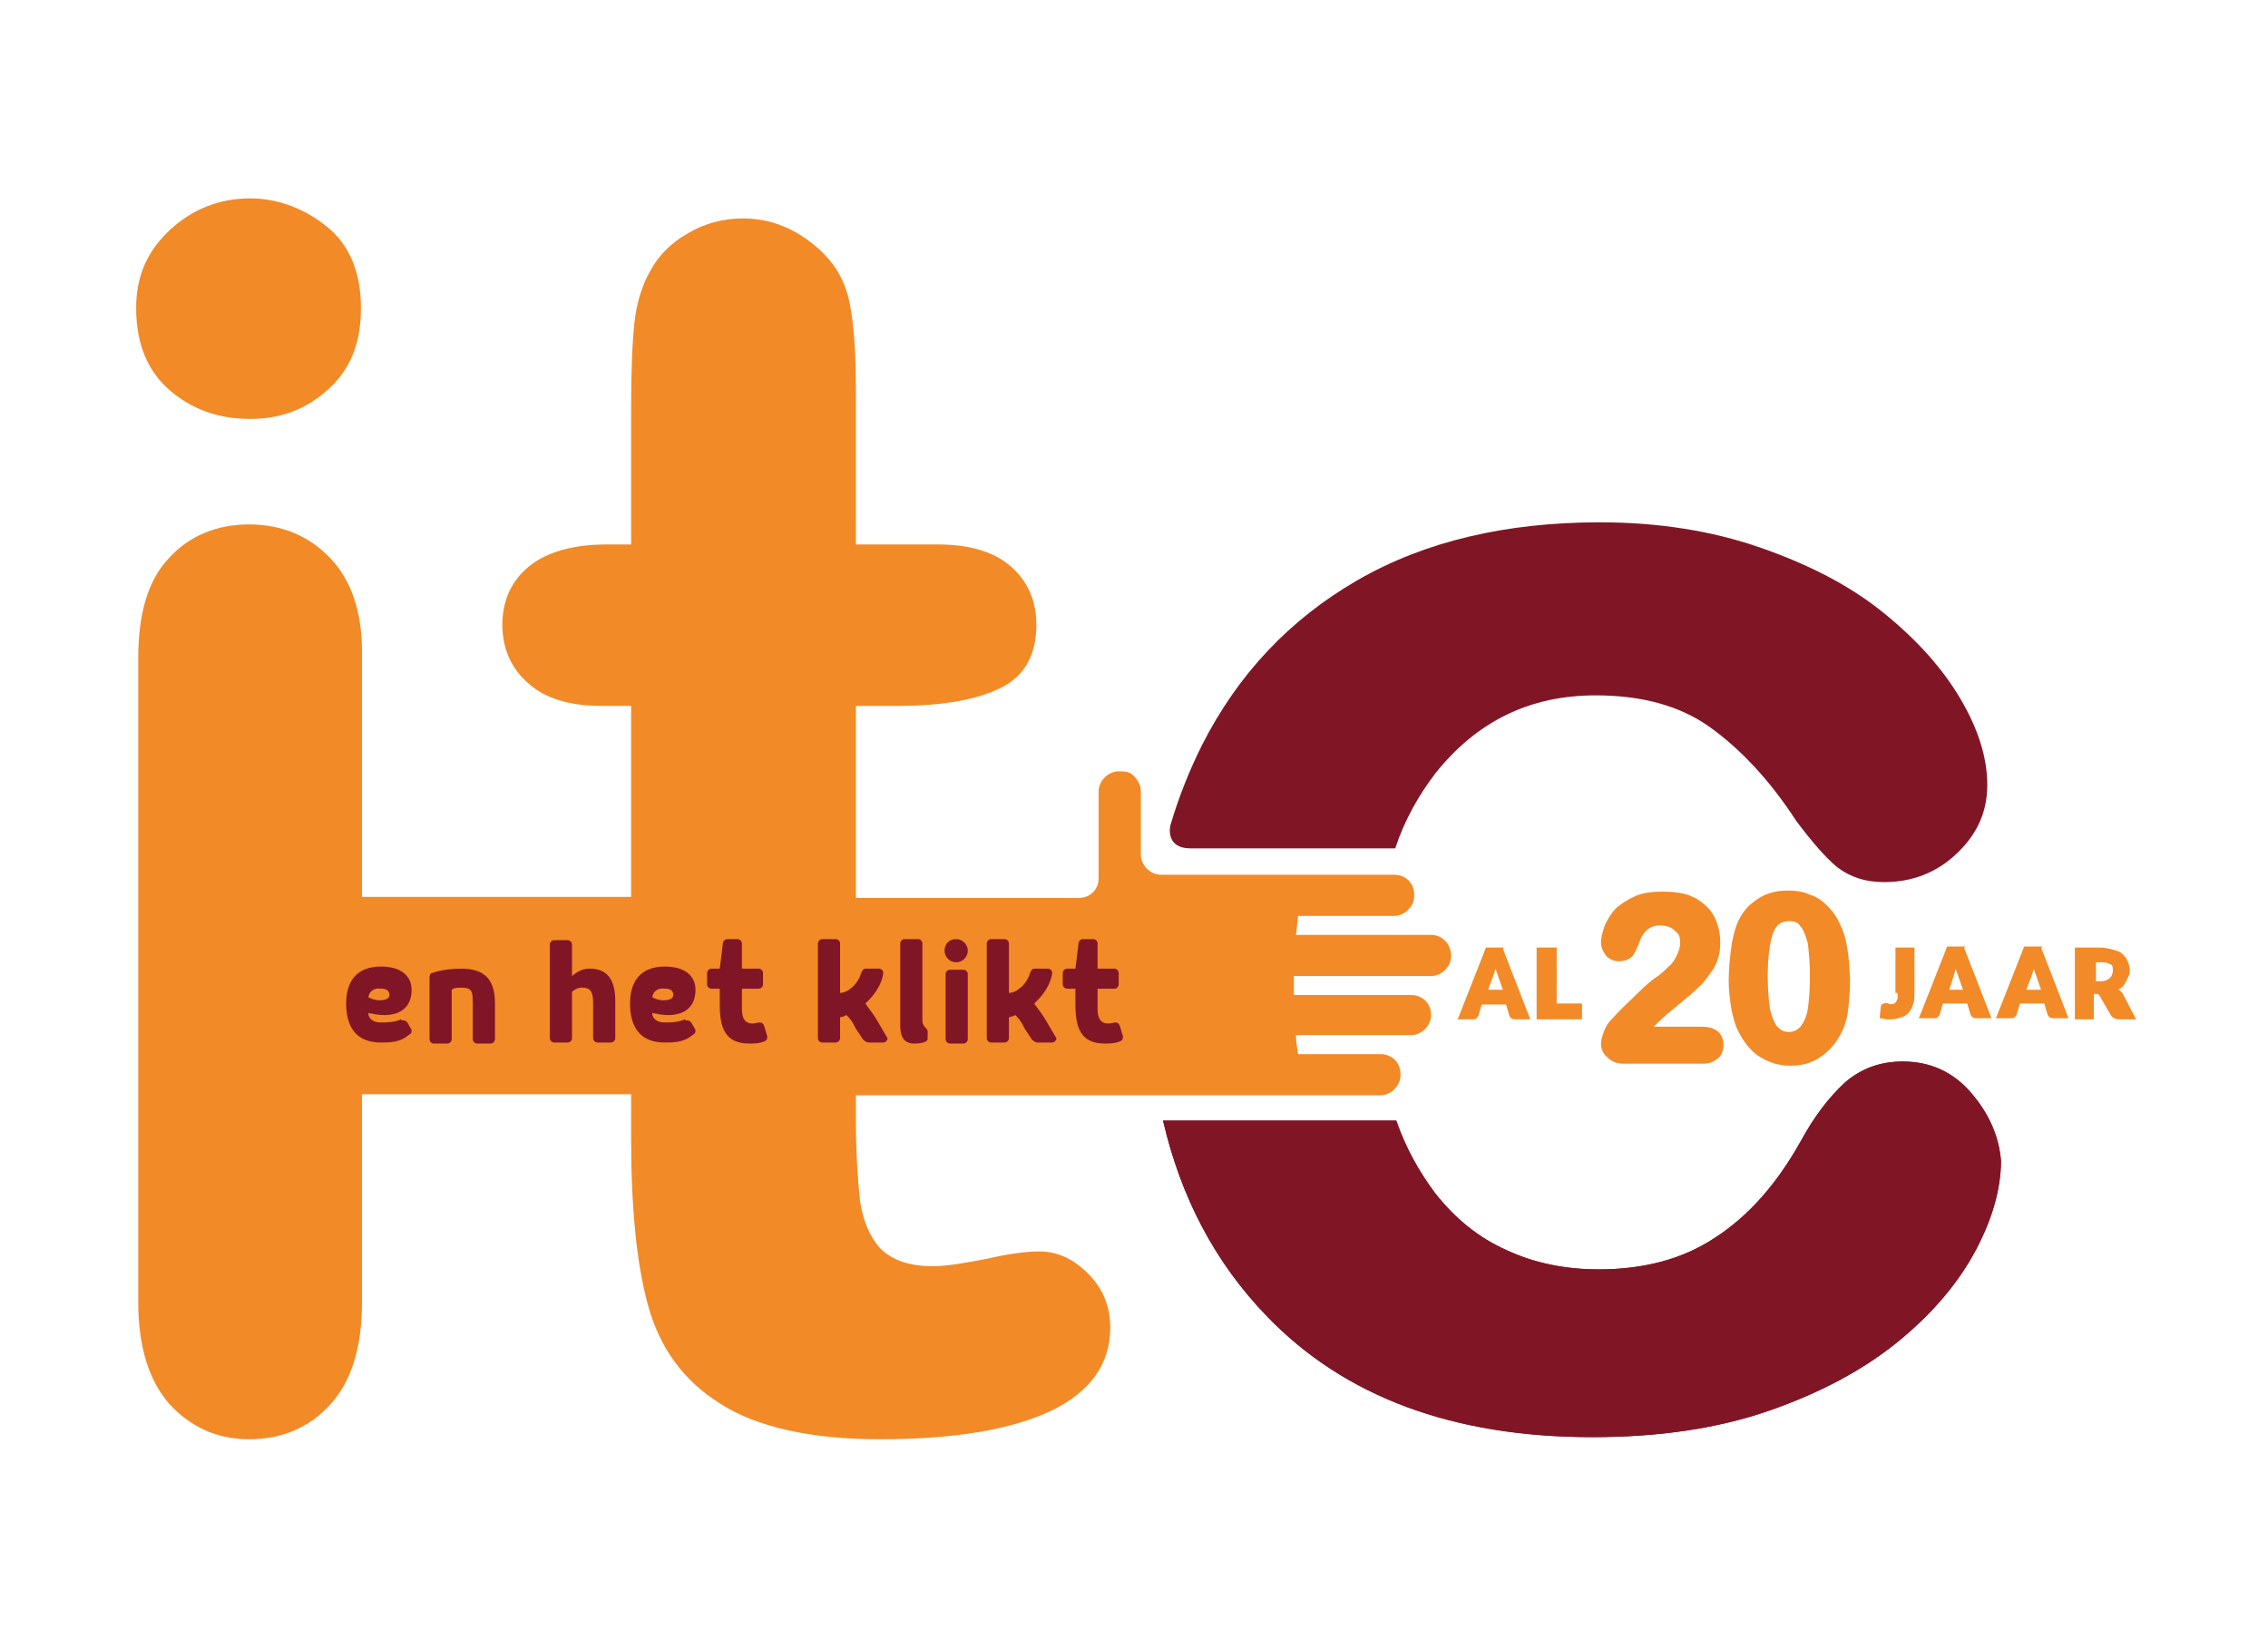
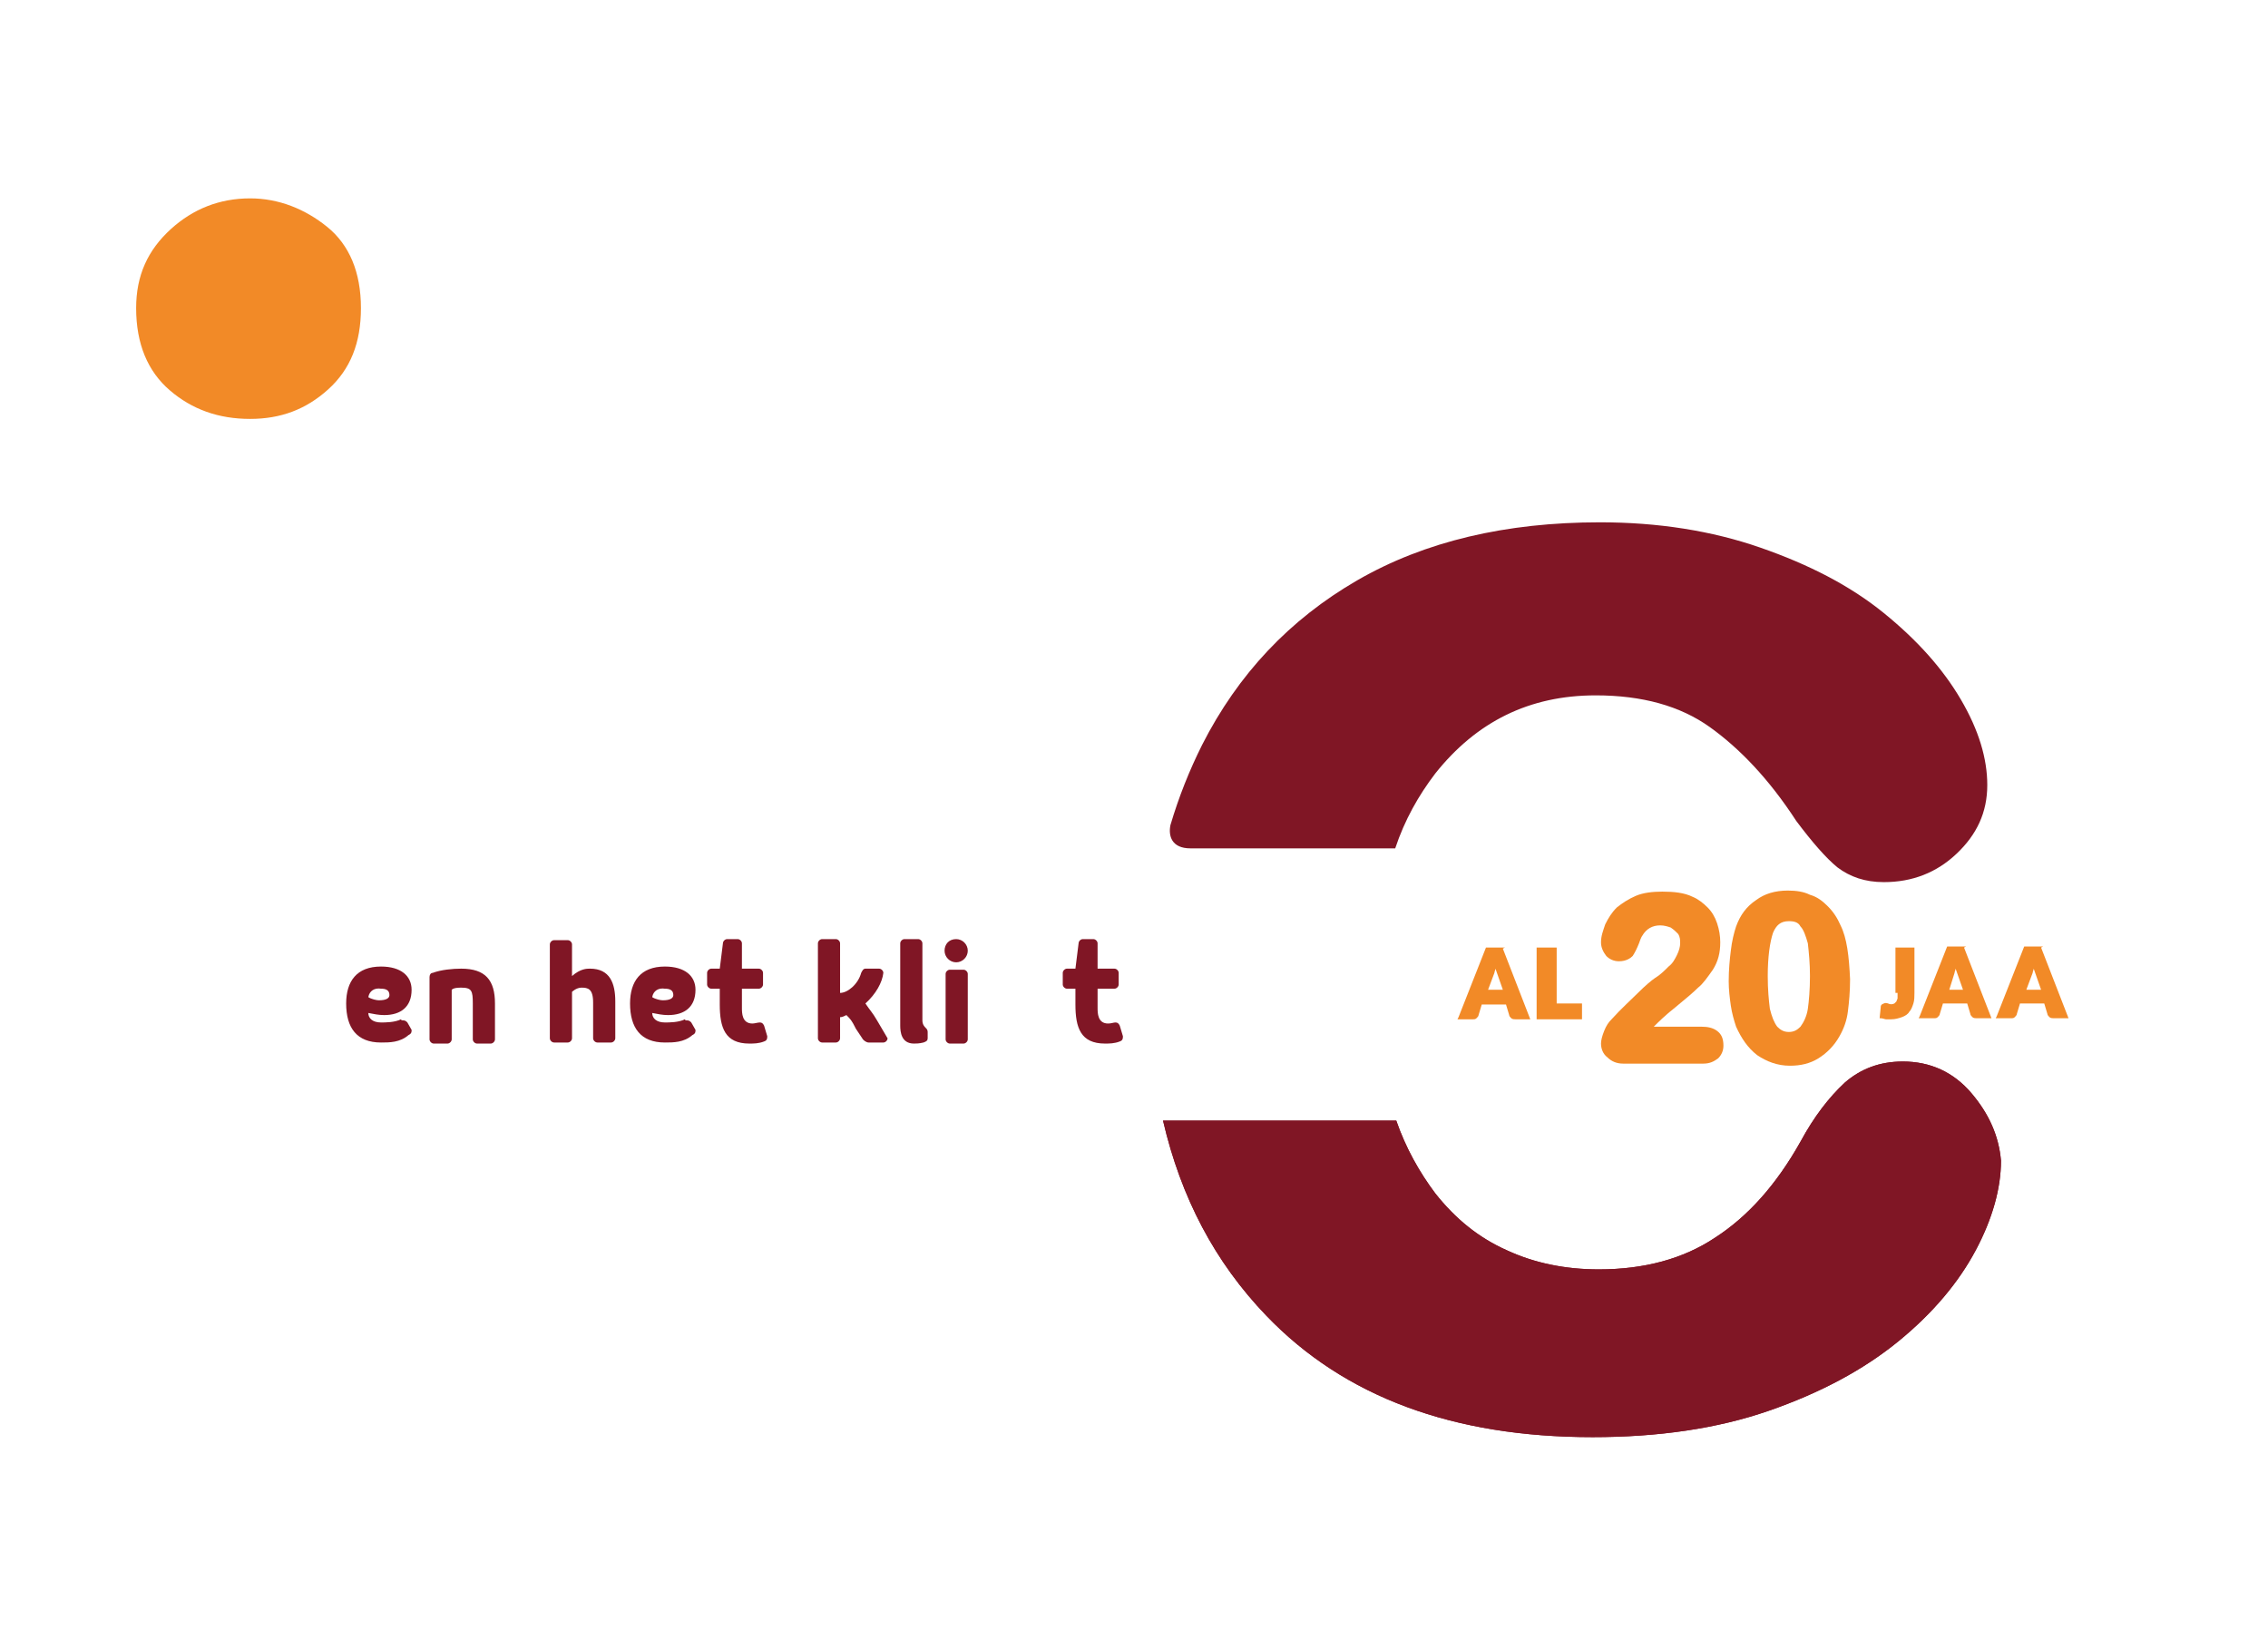
<svg xmlns="http://www.w3.org/2000/svg" version="1.1" id="Layer_1" x="0px" y="0px" viewBox="0 0 214.9 155.3" style="enable-background:new 0 0 214.9 155.3;" xml:space="preserve">
  <style type="text/css"> .st0{fill:#F28A27;} .st1{fill:#801625;} </style>
  <g>
    <g>
      <g>
        <path class="st0" d="M16.1,37c2.1,1.8,4.6,2.7,7.6,2.7c2.9,0,5.3-0.9,7.4-2.8c2.1-1.9,3.1-4.4,3.1-7.7c0-3.4-1.1-6-3.2-7.7 s-4.6-2.7-7.3-2.7c-2.9,0-5.4,1-7.5,2.9c-2.2,2-3.3,4.4-3.3,7.5C12.9,32.6,14,35.2,16.1,37z" />
-         <path class="st0" d="M135.6,88.6h-12.8c0.1-0.6,0.1-1.2,0.2-1.8h9.1c1,0,1.9-0.9,1.9-1.9v-0.1c0-1.1-0.8-1.9-1.9-1.9h-22.1 c-1,0-1.9-0.9-1.9-1.9v-6c0-0.6-0.3-1.1-0.7-1.5c-0.3-0.3-0.7-0.4-1.2-0.4H106c-1,0-1.9,0.9-1.9,1.9v8h0v0.2 c0,1.1-0.8,1.9-1.9,1.9H81.1V66.9h4c4.2,0,7.5-0.6,9.7-1.7c2.3-1.1,3.4-3.2,3.4-6c0-2.2-0.8-4.1-2.4-5.5 c-1.6-1.4-3.9-2.1-6.9-2.1h-7.8V37c0-3.6-0.2-6.4-0.6-8.3c-0.4-2-1.3-3.6-2.8-5c-2.2-2-4.6-3-7.3-3c-1.9,0-3.7,0.5-5.2,1.4 c-1.6,0.9-2.8,2.1-3.6,3.6c-0.8,1.4-1.3,3.1-1.5,5c-0.2,2-0.3,4.6-0.3,8.1v12.8h-2.3c-3.2,0-5.7,0.7-7.4,2.1 c-1.7,1.4-2.5,3.3-2.5,5.5c0,2.2,0.8,4.1,2.4,5.5c1.6,1.5,4,2.2,7,2.2h2.8V85H34.3V61.8c0-3.8-1-6.8-3-8.9 c-2-2.1-4.6-3.2-7.7-3.2c-3.1,0-5.7,1.1-7.6,3.2c-2,2.1-2.9,5.3-2.9,9.5v61c0,4.2,1,7.4,2.9,9.6c2,2.2,4.5,3.4,7.6,3.4 c3.1,0,5.7-1.1,7.7-3.3c2-2.2,3-5.4,3-9.7v-19.7h25.5v4.1c0,6.6,0.5,11.9,1.6,15.9c1.1,4,3.3,7.1,6.8,9.3 c3.4,2.2,8.5,3.4,15.2,3.4c7,0,12.4-0.9,16.2-2.7c3.7-1.8,5.6-4.4,5.6-7.9c0-2-0.7-3.7-2.1-5.1c-1.4-1.4-2.9-2.1-4.6-2.1 c-1.2,0-2.9,0.2-5,0.7c-2.1,0.4-3.8,0.7-5.1,0.7c-2.3,0-3.9-0.6-5-1.7c-1-1.1-1.6-2.6-1.9-4.4c-0.2-1.8-0.4-4.4-0.4-7.7v-2.4 h49.7c1,0,1.9-0.9,1.9-1.9v-0.1c0-1.1-0.8-1.9-1.9-1.9h-7.8c-0.1-0.6-0.2-1.2-0.2-1.8h10.9c1,0,1.9-0.9,1.9-1.9 c0-1.1-0.8-1.9-1.9-1.9h-11.1c0-0.2,0-0.5,0-0.7c0-0.4,0-0.7,0-1.1h13c1,0,1.9-0.9,1.9-1.9C137.5,89.4,136.6,88.6,135.6,88.6z" />
      </g>
      <g>
        <path class="st0" d="M162.7,97.7c-0.4-0.3-0.9-0.4-1.5-0.4h-4.5c0.4-0.4,1.1-1.1,2-1.8c1.1-0.9,1.8-1.5,2.2-1.9 c0.5-0.4,0.9-1,1.4-1.7c0.5-0.8,0.7-1.6,0.7-2.6c0-0.6-0.1-1.2-0.3-1.8c-0.2-0.6-0.5-1.1-0.9-1.5c-0.4-0.4-0.9-0.8-1.4-1 c-0.8-0.4-1.8-0.5-2.9-0.5c-0.9,0-1.8,0.1-2.5,0.4c-0.7,0.3-1.3,0.7-1.8,1.1c-0.5,0.5-0.8,1-1.1,1.6c-0.2,0.6-0.4,1.1-0.4,1.7 c0,0.5,0.2,0.9,0.5,1.3c0.3,0.3,0.7,0.5,1.2,0.5c0.7,0,1.1-0.3,1.3-0.5c0.2-0.3,0.4-0.7,0.6-1.2c0.2-0.6,0.3-0.7,0.3-0.7 c0.4-0.7,1-1,1.7-1c0.4,0,0.7,0.1,1,0.2c0.3,0.2,0.5,0.4,0.7,0.6c0.2,0.3,0.2,0.6,0.2,0.9c0,0.3-0.1,0.7-0.3,1.1 c-0.2,0.4-0.4,0.8-0.8,1.1c-0.4,0.4-0.8,0.8-1.3,1.1c-0.3,0.2-0.9,0.7-1.6,1.4c-0.7,0.7-1.6,1.5-2.5,2.5 c-0.3,0.3-0.5,0.6-0.7,1.1c-0.2,0.5-0.3,0.9-0.3,1.2c0,0.5,0.2,1,0.6,1.3c0.4,0.4,0.9,0.6,1.5,0.6h7.6c0.6,0,1-0.2,1.4-0.5 c0.3-0.3,0.5-0.7,0.5-1.2C163.3,98.4,163.1,98,162.7,97.7z" />
        <path class="st0" d="M174.4,87.7c-0.3-0.7-0.7-1.3-1.2-1.8c-0.5-0.5-1-0.9-1.7-1.1c-0.6-0.3-1.3-0.4-2.1-0.4 c-1.2,0-2.2,0.3-3,0.9c-0.9,0.6-1.5,1.4-1.9,2.5c-0.2,0.6-0.4,1.4-0.5,2.3c-0.1,0.8-0.2,1.8-0.2,2.9c0,0.8,0.1,1.6,0.2,2.3 c0.1,0.7,0.3,1.4,0.5,2c0.5,1.1,1.1,2,2,2.7c0.9,0.6,1.9,1,3.1,1c1,0,1.9-0.2,2.7-0.7c0.8-0.5,1.5-1.2,2-2.1 c0.4-0.7,0.7-1.5,0.8-2.4c0.1-0.8,0.2-1.8,0.2-3C175.2,90.6,175,88.9,174.4,87.7z M171.5,92.5c0,1.3-0.1,2.4-0.2,3.1 c-0.1,0.7-0.4,1.3-0.7,1.7c-0.3,0.3-0.6,0.5-1.1,0.5c-0.5,0-0.8-0.2-1.1-0.5c-0.3-0.4-0.5-0.9-0.7-1.7c-0.1-0.8-0.2-1.8-0.2-3.1 c0-1.8,0.2-3.2,0.5-4.1c0.3-0.7,0.7-1.1,1.5-1.1c0.5,0,0.9,0.1,1.1,0.5c0.3,0.3,0.5,0.9,0.7,1.6 C171.4,90.3,171.5,91.3,171.5,92.5z" />
      </g>
      <g>
        <path class="st0" d="M142.6,89.8h-1.8l-2.6,6.6l-0.1,0.2h1.4c0.2,0,0.3,0,0.4-0.1c0.1-0.1,0.2-0.2,0.2-0.3l0.3-1h2.3l0.3,1 c0,0.1,0.1,0.2,0.2,0.3c0.1,0.1,0.3,0.1,0.4,0.1h1.4l-2.6-6.7L142.6,89.8z M141.6,92.2c0-0.1,0.1-0.3,0.1-0.4c0,0,0,0,0,0 c0,0,0,0,0,0l0.7,2H141L141.6,92.2z" />
        <polygon class="st0" points="147.5,89.8 145.6,89.8 145.6,96.6 149.9,96.6 149.9,95.1 147.5,95.1 " />
        <path class="st0" d="M179.8,94.1c0,0.2,0,0.4,0,0.5c0,0.1-0.1,0.2-0.1,0.3c-0.1,0.1-0.1,0.1-0.2,0.2c-0.2,0.1-0.4,0.1-0.6,0 c-0.3-0.1-0.4,0-0.6,0.1c-0.1,0.1-0.1,0.2-0.1,0.3l-0.1,1l0.1,0c0.2,0,0.4,0.1,0.5,0.1c0.2,0,0.3,0,0.5,0c0.4,0,0.7-0.1,1-0.2 c0.3-0.1,0.6-0.3,0.7-0.5c0.2-0.2,0.3-0.5,0.4-0.8c0.1-0.3,0.1-0.7,0.1-1v-4.3h-1.8V94.1z" />
-         <path class="st0" d="M201.1,94.1c-0.1-0.1-0.2-0.2-0.3-0.3c0,0,0,0-0.1,0c0.1-0.1,0.2-0.1,0.3-0.2c0.2-0.1,0.3-0.3,0.4-0.5 c0.1-0.2,0.2-0.4,0.3-0.6c0.1-0.2,0.1-0.4,0.1-0.6c0-0.3-0.1-0.6-0.2-0.8c-0.1-0.3-0.3-0.5-0.5-0.7c-0.2-0.2-0.5-0.3-0.9-0.4 c-0.3-0.1-0.8-0.2-1.3-0.2h-2.3v6.8h1.8v-2.4h0.2c0.1,0,0.2,0,0.2,0c0,0,0.1,0.1,0.1,0.1l1.1,1.9c0.1,0.2,0.4,0.4,0.7,0.4h1.7 L201.1,94.1z M198.7,91.2h0.5c0.4,0,0.6,0.1,0.8,0.2c0.2,0.1,0.2,0.3,0.2,0.6c0,0.1,0,0.2-0.1,0.4c0,0.1-0.1,0.2-0.2,0.3 c-0.1,0.1-0.2,0.1-0.3,0.2c-0.1,0-0.3,0.1-0.5,0.1h-0.5V91.2z" />
        <path class="st0" d="M186.3,89.7h-1.8l-2.6,6.6l-0.1,0.2h1.4c0.2,0,0.3,0,0.4-0.1c0.1-0.1,0.2-0.2,0.2-0.3l0.3-1h2.3l0.3,1 c0,0.1,0.1,0.2,0.2,0.3c0.1,0.1,0.3,0.1,0.4,0.1h1.4l-2.6-6.7L186.3,89.7z M185.2,92.2c0-0.1,0.1-0.3,0.1-0.4c0,0,0,0,0,0 c0,0,0,0,0,0l0.7,2h-1.3L185.2,92.2z" />
        <path class="st0" d="M193.6,89.7h-1.8l-2.6,6.6l-0.1,0.2h1.4c0.2,0,0.3,0,0.4-0.1c0.1-0.1,0.2-0.2,0.2-0.3l0.3-1h2.3l0.3,1 c0,0.1,0.1,0.2,0.2,0.3c0.1,0.1,0.3,0.1,0.4,0.1h1.4l-2.6-6.7L193.6,89.7z M192.6,92.2c0-0.1,0.1-0.3,0.1-0.4c0,0,0,0,0,0 c0,0,0,0,0,0l0.7,2H192L192.6,92.2z" />
      </g>
    </g>
    <g>
      <path class="st1" d="M186.8,103.6c-1.7-2-3.9-3-6.5-3c-2.2,0-4,0.7-5.5,2c-1.5,1.4-2.9,3.2-4.2,5.6c-2.3,4.1-5,7.1-8.1,9.1 c-3,2-6.7,3-11,3c-3.2,0-6.1-0.6-8.7-1.8c-2.7-1.2-4.9-3-6.8-5.4c-1.5-2-2.8-4.3-3.7-6.9h-22.1c1.7,7.3,4.9,13.4,9.8,18.5 c7.4,7.7,17.7,11.5,30.9,11.5c6.2,0,11.8-0.8,16.7-2.5c4.9-1.7,9-3.9,12.3-6.6c3.3-2.7,5.7-5.6,7.3-8.6c1.6-3,2.4-5.9,2.4-8.5 C189.4,107.7,188.5,105.6,186.8,103.6z" />
      <path class="st1" d="M112.8,80.4C112.8,80.4,112.8,80.4,112.8,80.4l19.4,0c0.9-2.7,2.2-5,3.8-7.1c3.9-4.9,8.9-7.4,15.2-7.4 c4.4,0,8,1,10.8,3c2.8,2,5.6,4.9,8.2,8.9c1.5,2,2.8,3.5,3.9,4.4c1.2,0.9,2.6,1.4,4.4,1.4c2.7,0,5-0.9,6.9-2.7 c1.9-1.8,2.9-3.9,2.9-6.5c0-2.5-0.8-5.2-2.5-8.1c-1.7-2.9-4.1-5.6-7.3-8.2c-3.2-2.6-7.1-4.6-11.7-6.2c-4.6-1.6-9.7-2.4-15.2-2.4 c-8.9,0-16.6,1.8-23,5.5c-6.4,3.7-11.3,8.9-14.7,15.6c-1.2,2.4-2.2,4.9-3,7.6C110.7,79.2,111,80.4,112.8,80.4z" />
    </g>
    <g>
      <g>
        <g>
          <g>
            <path class="st1" d="M38.2,96.7c0.2,0,0.3,0.1,0.4,0.2l0.4,0.7c0,0.1,0,0.1,0,0.1c0,0.2-0.1,0.3-0.3,0.4 c-0.8,0.7-1.8,0.7-2.6,0.7c-2.3,0-3.3-1.4-3.3-3.7c0-2.1,1-3.5,3.3-3.5c1.9,0,2.9,0.9,2.9,2.2c0,1.6-1,2.4-2.6,2.4 c-0.5,0-1-0.1-1.5-0.2c0,0.5,0.4,0.9,1.2,0.9c0.4,0,1.3,0,1.9-0.3C38,96.7,38.1,96.7,38.2,96.7z M34.9,94.5 c0.3,0.2,0.8,0.3,1,0.3c0.7,0,1-0.2,1-0.5c0-0.5-0.4-0.6-0.8-0.6C35.5,93.6,35,93.9,34.9,94.5z" />
          </g>
        </g>
        <g>
          <g>
            <path class="st1" d="M40.7,92.6c0-0.2,0.1-0.4,0.3-0.4c0.8-0.3,1.9-0.4,2.7-0.4c2.3,0,3.2,1.1,3.2,3.3v3.4 c0,0.2-0.2,0.4-0.4,0.4h-1.3c-0.2,0-0.4-0.2-0.4-0.4v-3.4c0-1.2-0.1-1.5-1.1-1.5c-0.2,0-0.7,0-0.9,0.2v4.7 c0,0.2-0.2,0.4-0.4,0.4h-1.3c-0.2,0-0.4-0.2-0.4-0.4V92.6z" />
          </g>
        </g>
        <g>
          <g>
            <path class="st1" d="M52.1,89.5c0-0.2,0.2-0.4,0.4-0.4h1.3c0.2,0,0.4,0.2,0.4,0.4v3c0.8-0.7,1.4-0.7,1.7-0.7 c1.9,0,2.4,1.4,2.4,3.1v3.5c0,0.2-0.2,0.4-0.4,0.4h-1.3c-0.2,0-0.4-0.2-0.4-0.4V95c0-1.3-0.5-1.4-1.1-1.4 c-0.5,0-0.9,0.4-0.9,0.4v4.4c0,0.2-0.2,0.4-0.4,0.4h-1.3c-0.2,0-0.4-0.2-0.4-0.4V89.5z" />
          </g>
        </g>
        <g>
          <g>
            <path class="st1" d="M65.1,96.7c0.2,0,0.3,0.1,0.4,0.2l0.4,0.7c0,0.1,0,0.1,0,0.1c0,0.2-0.1,0.3-0.3,0.4 c-0.8,0.7-1.8,0.7-2.6,0.7c-2.3,0-3.3-1.4-3.3-3.7c0-2.1,1-3.5,3.3-3.5c1.9,0,2.9,0.9,2.9,2.2c0,1.6-1,2.4-2.6,2.4 c-0.5,0-1-0.1-1.5-0.2c0,0.5,0.4,0.9,1.2,0.9c0.4,0,1.3,0,1.9-0.3C64.9,96.7,65,96.7,65.1,96.7z M61.8,94.5 c0.3,0.2,0.8,0.3,1,0.3c0.7,0,1-0.2,1-0.5c0-0.5-0.4-0.6-0.8-0.6C62.4,93.6,61.9,93.9,61.8,94.5z" />
          </g>
        </g>
        <g>
          <g>
            <path class="st1" d="M72,96.9c0.2,0,0.3,0.1,0.4,0.3l0.3,1c0,0.2,0,0.4-0.3,0.5c-0.5,0.2-1,0.2-1.4,0.2c-2.3,0-2.8-1.5-2.8-3.7 v-1.5h-0.8c-0.2,0-0.4-0.2-0.4-0.4v-1.1c0-0.2,0.2-0.4,0.4-0.4h0.8l0.3-2.4c0-0.2,0.2-0.4,0.4-0.4h1c0.2,0,0.4,0.2,0.4,0.4v2.4 h1.6c0.2,0,0.4,0.2,0.4,0.4v1.1c0,0.2-0.2,0.4-0.4,0.4h-1.6v1.8c0,0.5,0,1.5,1,1.5C71.5,97,71.8,96.9,72,96.9z" />
          </g>
        </g>
        <g>
          <g>
            <path class="st1" d="M81.1,97.5c-0.4-0.8-0.5-0.9-0.9-1.3c-0.2,0.1-0.4,0.2-0.6,0.2v2c0,0.2-0.2,0.4-0.4,0.4h-1.3 c-0.2,0-0.4-0.2-0.4-0.4v-9c0-0.2,0.2-0.4,0.4-0.4h1.3c0.2,0,0.4,0.2,0.4,0.4v4.7c0.7,0,1.7-0.8,2-1.9c0.1-0.2,0.2-0.4,0.4-0.4 h1.3c0.2,0,0.4,0.2,0.4,0.4c-0.1,0.9-0.7,2-1.7,2.9c0.4,0.6,0.7,0.9,1.1,1.6l1,1.7c0,0.2-0.2,0.4-0.4,0.4h-1.4 c-0.2,0-0.5-0.2-0.6-0.4L81.1,97.5z" />
          </g>
        </g>
        <g>
          <g>
            <path class="st1" d="M87.9,97.8v0.6c0,0.2-0.1,0.3-0.4,0.4c-0.4,0.1-0.7,0.1-0.9,0.1c-1.2,0-1.3-1.1-1.3-1.7v-7.8 c0-0.2,0.2-0.4,0.4-0.4H87c0.2,0,0.4,0.2,0.4,0.4v7.3c0,0.4,0.2,0.6,0.3,0.7C87.8,97.5,87.9,97.6,87.9,97.8z" />
          </g>
        </g>
        <g>
          <g>
            <path class="st1" d="M90.6,89c0.6,0,1.1,0.5,1.1,1.1s-0.5,1.1-1.1,1.1s-1.1-0.5-1.1-1.1S89.9,89,90.6,89z M89.6,98.5 c0,0.2,0.2,0.4,0.4,0.4h1.3c0.2,0,0.4-0.2,0.4-0.4v-6.2c0-0.2-0.2-0.4-0.4-0.4h-1.3c-0.2,0-0.4,0.2-0.4,0.4V98.5z" />
          </g>
        </g>
        <g>
          <g>
-             <path class="st1" d="M97.1,97.5c-0.4-0.8-0.5-0.9-0.9-1.3c-0.2,0.1-0.4,0.2-0.6,0.2v2c0,0.2-0.2,0.4-0.4,0.4h-1.3 c-0.2,0-0.4-0.2-0.4-0.4v-9c0-0.2,0.2-0.4,0.4-0.4h1.3c0.2,0,0.4,0.2,0.4,0.4v4.7c0.7,0,1.7-0.8,2-1.9c0.1-0.2,0.2-0.4,0.4-0.4 h1.3c0.2,0,0.4,0.2,0.4,0.4c-0.1,0.9-0.7,2-1.7,2.9c0.4,0.6,0.7,0.9,1.1,1.6l1,1.7c0,0.2-0.2,0.4-0.4,0.4h-1.4 c-0.2,0-0.5-0.2-0.6-0.4L97.1,97.5z" />
-           </g>
+             </g>
        </g>
        <g>
          <g>
            <path class="st1" d="M105.7,96.9c0.2,0,0.3,0.1,0.4,0.3l0.3,1c0,0.2,0,0.4-0.3,0.5c-0.5,0.2-1,0.2-1.4,0.2 c-2.3,0-2.8-1.5-2.8-3.7v-1.5h-0.8c-0.2,0-0.4-0.2-0.4-0.4v-1.1c0-0.2,0.2-0.4,0.4-0.4h0.8l0.3-2.4c0-0.2,0.2-0.4,0.4-0.4h1 c0.2,0,0.4,0.2,0.4,0.4v2.4h1.6c0.2,0,0.4,0.2,0.4,0.4v1.1c0,0.2-0.2,0.4-0.4,0.4H104v1.8c0,0.5,0,1.5,1,1.5 C105.3,97,105.5,96.9,105.7,96.9z" />
          </g>
        </g>
      </g>
    </g>
    <path class="st1" d="M186.8,103.6c-1.7-2-3.9-3-6.5-3c-2.2,0-4,0.7-5.5,2c-1.5,1.4-2.9,3.2-4.2,5.6c-2.3,4.1-5,7.1-8.1,9.1 c-3,2-6.7,3-11,3c-3.2,0-6.1-0.6-8.7-1.8c-2.7-1.2-4.9-3-6.8-5.4c-1.5-2-2.8-4.3-3.7-6.9h-22.1c1.7,7.3,4.9,13.4,9.8,18.5 c7.4,7.7,17.7,11.5,30.9,11.5c6.2,0,11.8-0.8,16.7-2.5c4.9-1.7,9-3.9,12.3-6.6c3.3-2.7,5.7-5.6,7.3-8.6c1.6-3,2.4-5.9,2.4-8.5 C189.4,107.7,188.5,105.6,186.8,103.6z" />
  </g>
</svg>